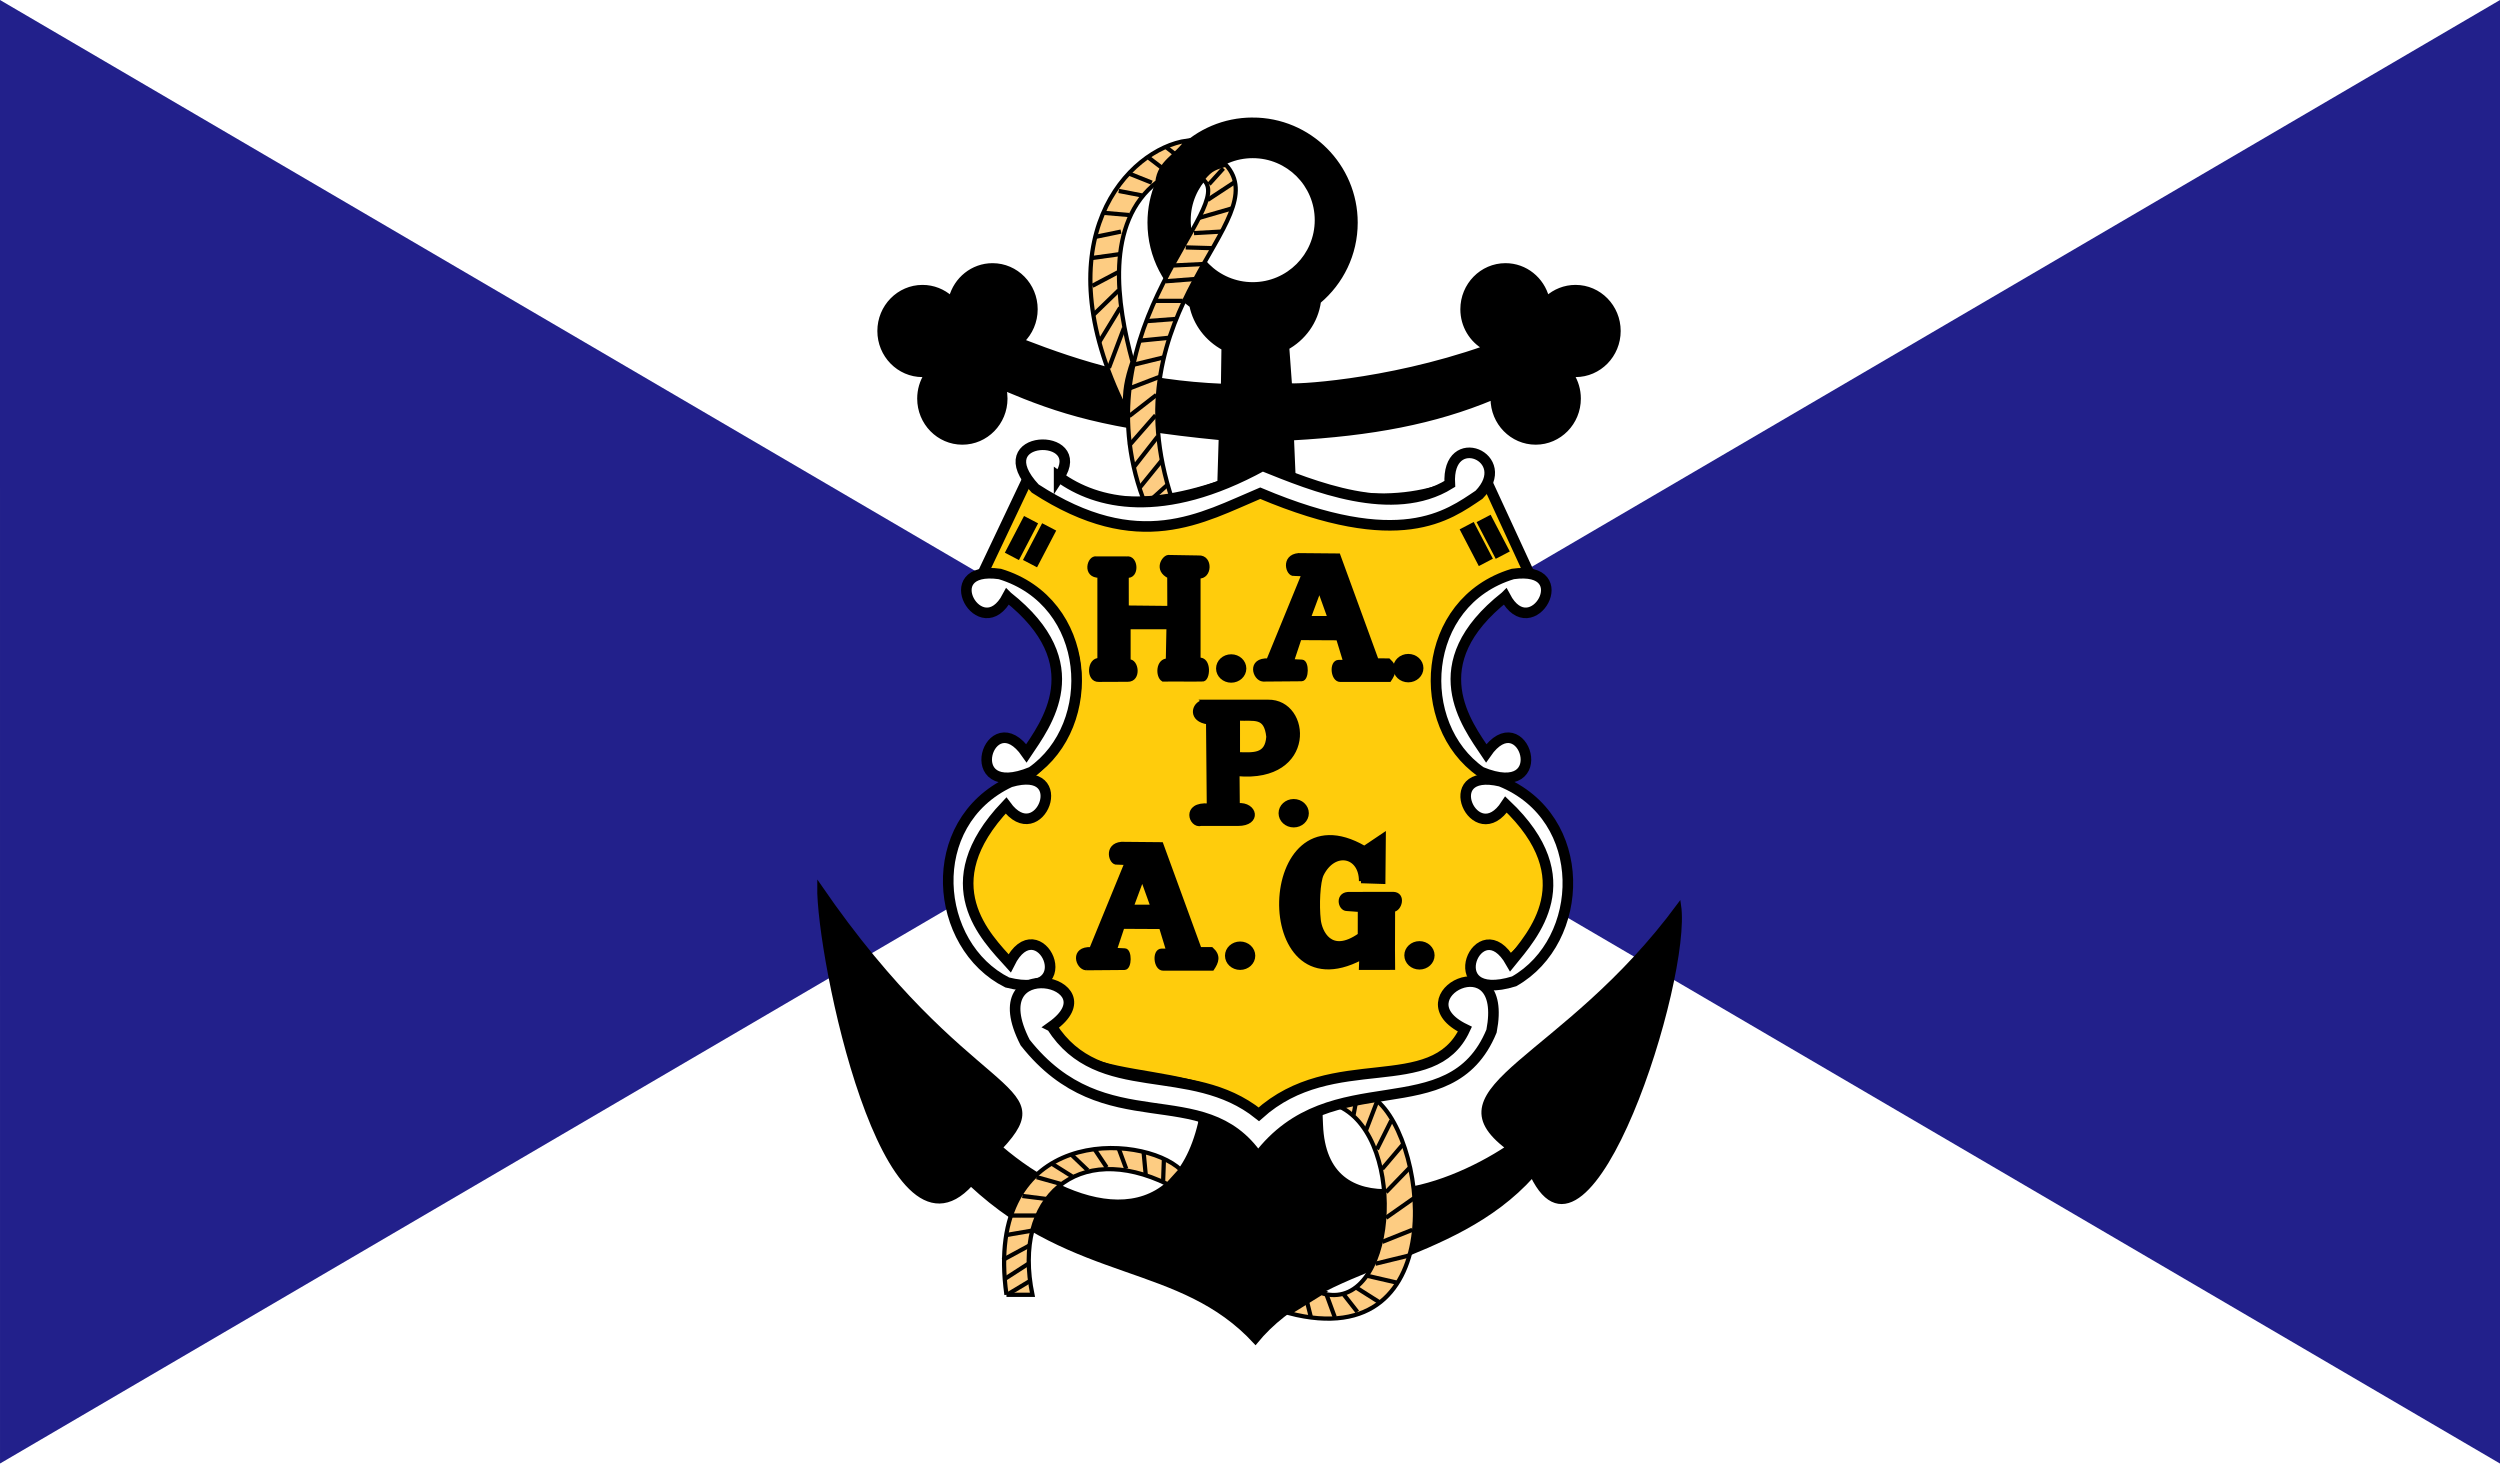
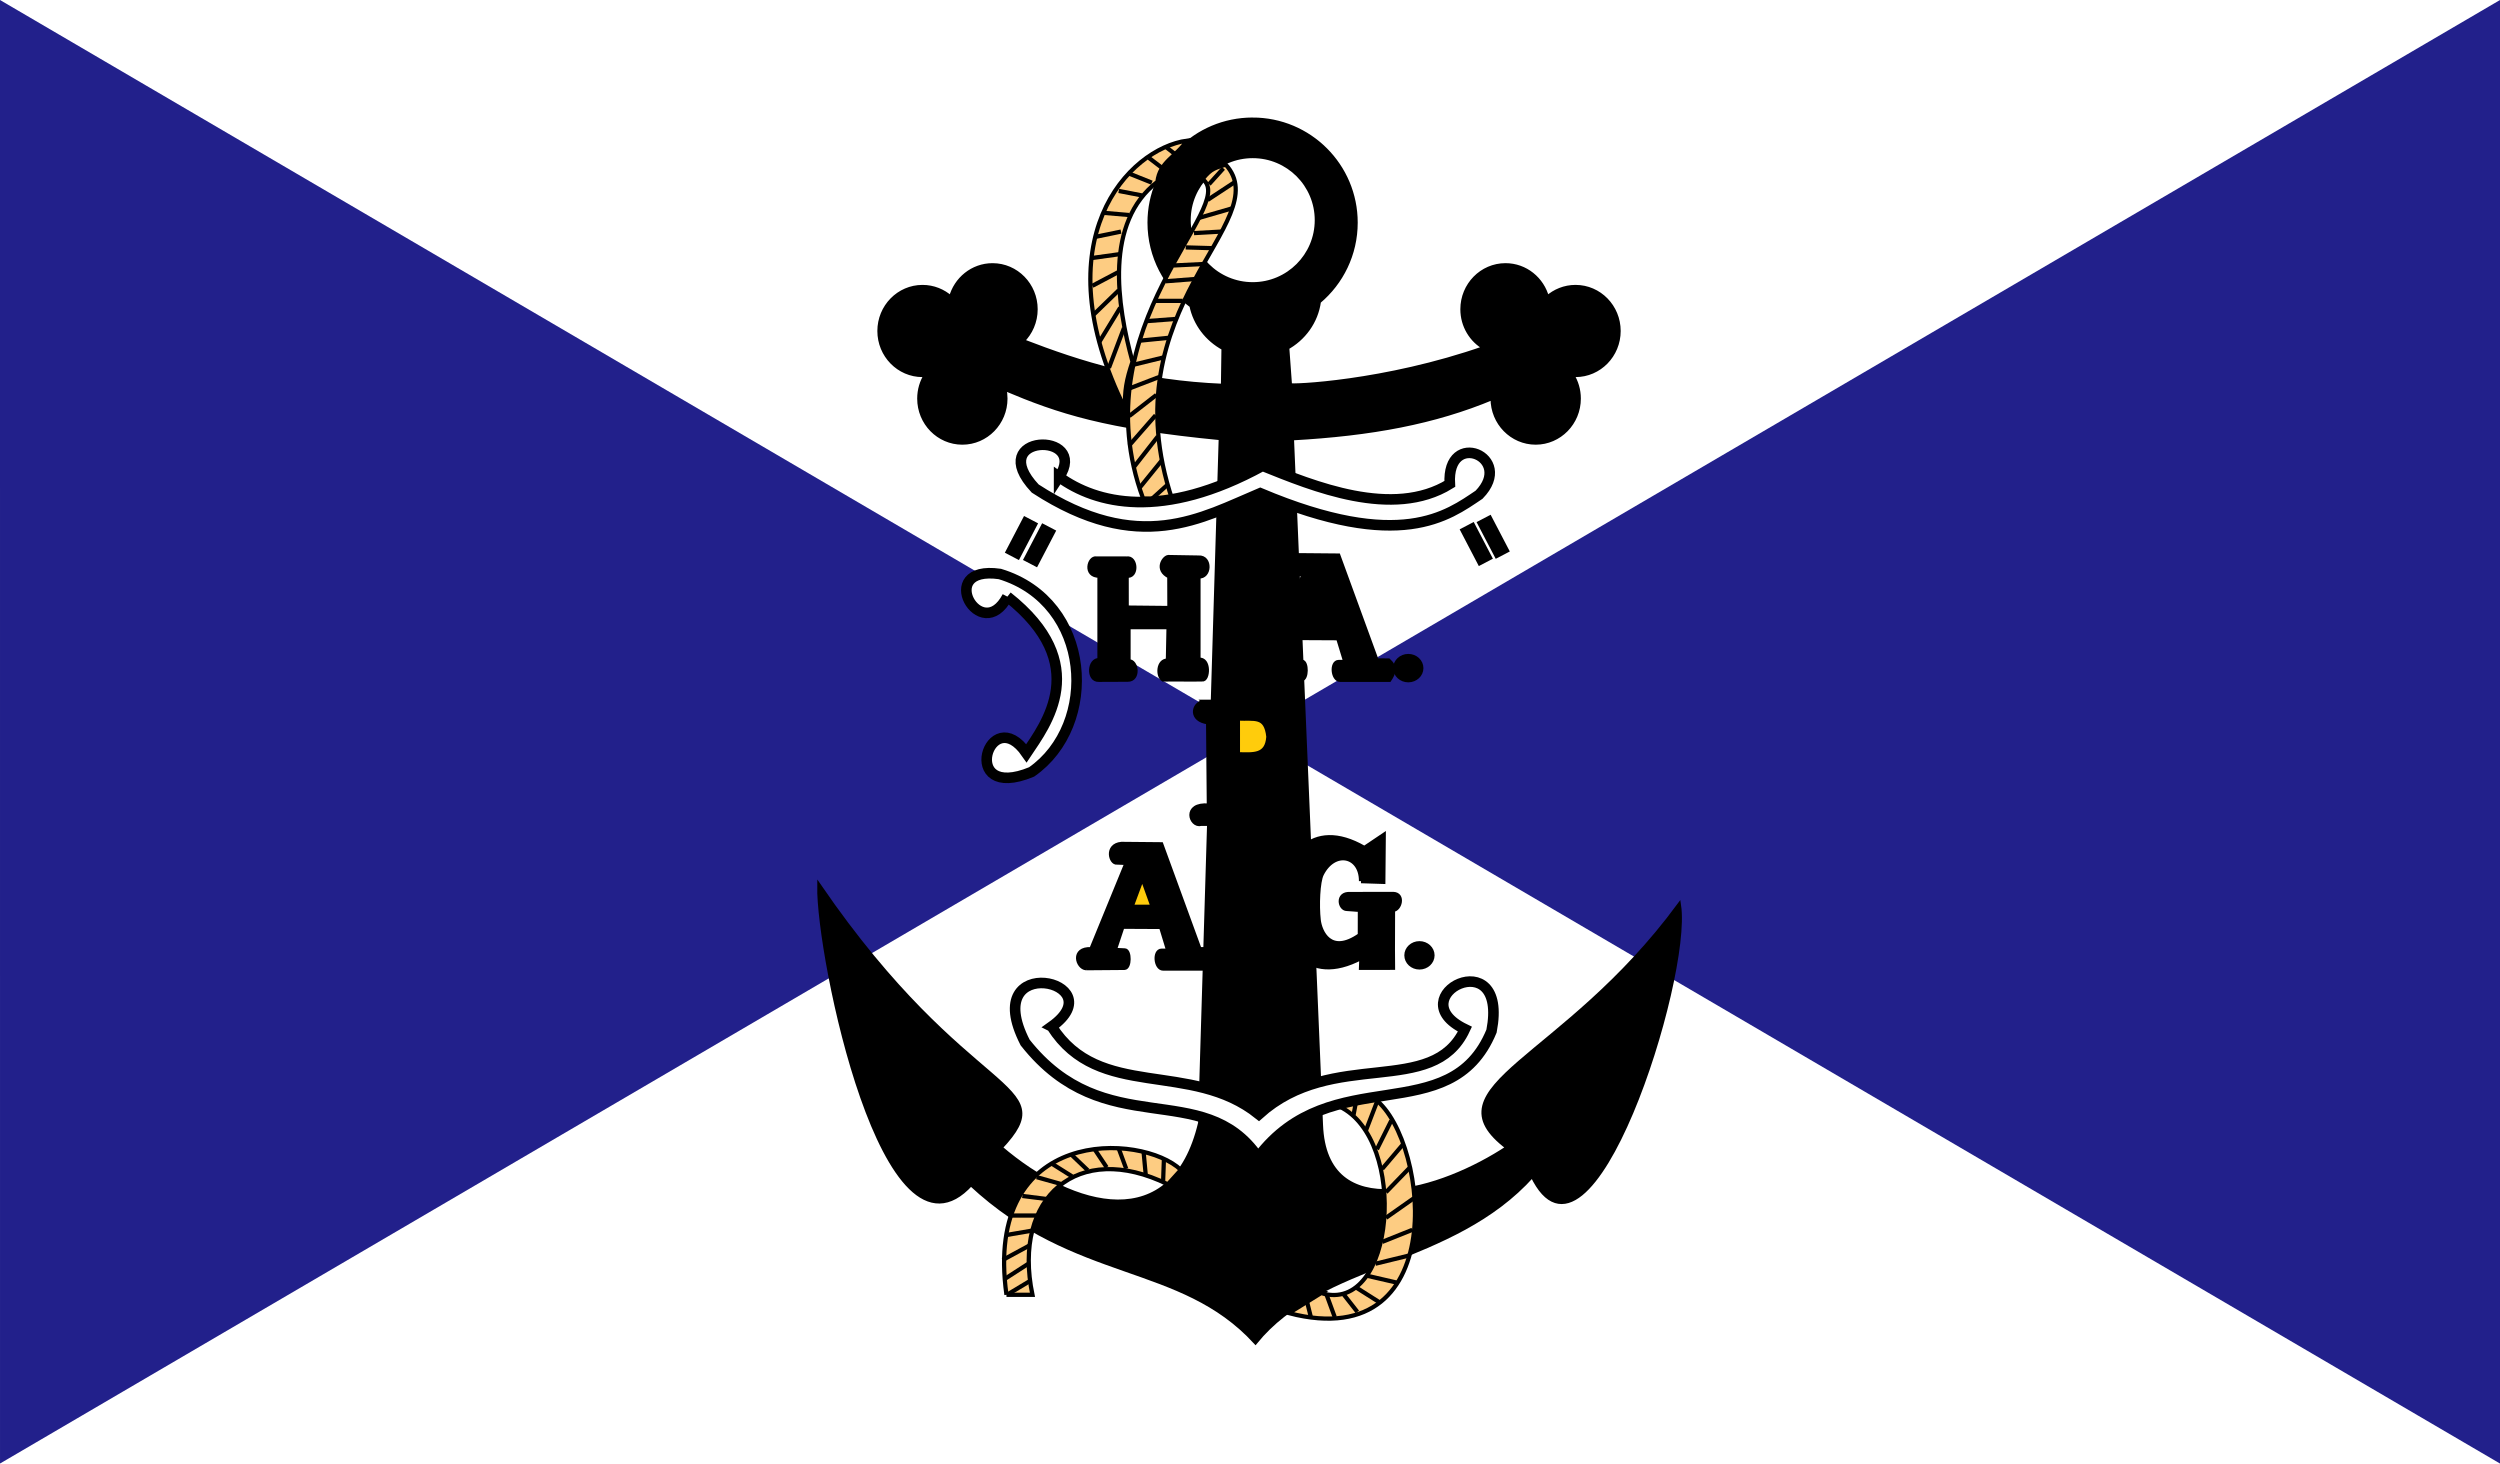
<svg xmlns="http://www.w3.org/2000/svg" xmlns:ns1="http://www.inkscape.org/namespaces/inkscape" xmlns:ns2="http://sodipodi.sourceforge.net/DTD/sodipodi-0.dtd" width="960" height="562" viewBox="0 0 254 148.696" version="1.1" id="svg1" xml:space="preserve" ns1:version="1.4 (86a8ad7, 2024-10-11)" ns2:docname="Hapag flag.svg">
  <ns2:namedview id="namedview1" pagecolor="#ffffff" bordercolor="#000000" borderopacity="0.25" ns1:showpageshadow="2" ns1:pageopacity="0.0" ns1:pagecheckerboard="0" ns1:deskcolor="#d1d1d1" ns1:document-units="px" ns1:zoom="0.5" ns1:cx="402" ns1:cy="351" ns1:window-width="1920" ns1:window-height="991" ns1:window-x="-9" ns1:window-y="-9" ns1:window-maximized="1" ns1:current-layer="layer1" />
  <defs id="defs1" />
  <g ns1:label="white background" ns1:groupmode="layer" id="layer1" transform="translate(168.54,38.629)" style="display:inline;fill:#ffffff;fill-opacity:1">
    <rect style="fill:#ffffff;fill-opacity:1;stroke-width:0.273" id="rect1" width="254" height="148.696" x="-168.54" y="-38.629" />
  </g>
  <g ns1:groupmode="layer" id="layer2" ns1:label="Livello 2" style="display:inline">
    <path style="fill:#22208b;fill-opacity:1;stroke-width:0.265" d="M -2.3240208e-6,9.4161462e-6 254,148.696 V 0.001 L 0.001,148.694 Z" id="path1" />
  </g>
  <g ns1:groupmode="layer" id="layer3" ns1:label="Livello 3" style="display:inline">
    <g style="overflow:visible" id="g894" transform="matrix(0.759,0,0,0.759,0.372,-2.547)">
      <g id="g3">
        <path id="path11" style="fill-rule:evenodd;stroke:#000000;stroke-width:1.088;stroke-miterlimit:22.926" d="m 111.871,0.543 c -14.616,0 -26.463,11.849 -26.465,26.469 0,8.738 4.236,16.489 10.768,21.307 0.961,4.711 4.042,8.683 8.236,10.941 l -0.137,9.691 C 83.24,68.078 68.111,63.366 52.705,57.418 c 2.099,-2.055 3.404,-4.952 3.404,-8.156 0,-6.242 -4.951,-11.299 -11.059,-11.299 -5.123,0 -9.433,3.561 -10.688,8.393 -1.948,-1.748 -4.501,-2.809 -7.299,-2.809 -6.108,0 -11.059,5.059 -11.059,11.299 0,6.242 4.951,11.301 11.059,11.301 0.313,0 0.623,-0.016 0.93,-0.041 -1.111,1.761 -1.754,3.857 -1.754,6.107 0,6.242 4.949,11.301 11.059,11.301 6.106,0 11.059,-5.061 11.059,-11.301 0,-0.89 -0.101,-1.755 -0.291,-2.586 14.261,6.031 26.026,9.864 55.637,12.734 -1.765,58.481 -3.532,117.511 -5.299,175.994 -6.936,29.31 -32.56,22.431 -51.324,6.322 16.189,-17.192 -8.077,-11.203 -46.533,-67.191 -0.261,18.094 16.745,101.001 38.957,76.514 27.047,25.209 53.862,19.664 73.104,40.613 16.926,-20.896 50.487,-19.787 71.137,-42.809 14.688,30.574 40.493,-50.505 37.676,-69.371 -29.636,40.216 -64.711,46.606 -43.961,62.223 -16.88,11.229 -47.007,20.563 -48.037,-5.82 L 121.963,82.41 c 20.476,-1.13 36.633,-4.166 51.586,-10.404 l -0.002,0.205 c 0,6.242 4.949,11.301 11.059,11.301 6.108,0 11.061,-5.061 11.061,-11.301 0,-2.251 -0.645,-4.348 -1.754,-6.107 0.305,0.027 0.615,0.041 0.928,0.041 6.109,0 11.059,-5.061 11.059,-11.301 0,-6.24 -4.949,-11.299 -11.059,-11.299 -2.796,0 -5.351,1.059 -7.301,2.809 -1.255,-4.833 -5.562,-8.393 -10.688,-8.393 -6.108,0 -11.059,5.059 -11.059,11.299 0,4.277 2.327,7.999 5.758,9.918 -25.86,9.076 -50.061,9.997 -50.09,9.598 l -0.693,-9.492 -0.316,-0.008 c 4.515,-2.422 7.747,-6.825 8.443,-12.004 5.772,-4.855 9.441,-12.13 9.441,-20.264 0,-14.616 -11.849,-26.465 -26.465,-26.465 z m 0.035,9.352 c 9.097,0 16.475,7.376 16.475,16.475 0,9.099 -7.378,16.473 -16.475,16.473 -9.099,0 -16.475,-7.376 -16.475,-16.473 0,-9.099 7.376,-16.475 16.475,-16.475 z" transform="matrix(0.521,0,0,0.521,108.898,19.088)" />
        <path d="m 134.235,176.678 c 1.093,0 2.384,0 3.477,0 -2.71,-13.065 6.065,-20.715 18.126,-14.787 0.475,-0.523 1.272,-1.41 1.748,-1.934 -5.211,-4.965 -26.504,-5.988 -23.351,16.721 z" id="path15" style="fill:#fdcc82;fill-rule:evenodd;stroke:#000000;stroke-width:0.567;stroke-miterlimit:22.926" />
        <path d="m 176.355,176.446 c 9.948,2.996 11.7,-20.548 2.469,-24.963 l 4.048,-1.444 c 7.616,3.978 11.754,34.978 -10.849,29.089 1.445,-0.894 2.888,-1.788 4.332,-2.682 z" id="path17" style="fill:#fdcc82;fill-rule:evenodd;stroke:#000000;stroke-width:0.567;stroke-miterlimit:22.926" />
        <path d="m 152.527,70.094 3.92,0.207 c -8.723,-25.959 14.104,-37.23 7.134,-44.917 -1.306,0.452 -1.907,0.435 -3.096,1.945 4.948,3.639 -16.485,19.521 -7.958,42.765 z" id="path19" style="fill:#fdcc82;fill-rule:evenodd;stroke:#000000;stroke-width:0.567;stroke-miterlimit:22.926" />
        <path d="m 150.133,58.115 c -0.144,-2.342 0.18,-3.988 0.977,-6.33 -2.104,-7.701 -3.751,-18.645 3.332,-24.095 0.306,-2.66 2.492,-3.322 3.973,-5.513 -7.84,1.101 -19.56,13.251 -8.282,35.938 z" id="path21" style="fill:#fdcc82;fill-rule:evenodd;stroke:#000000;stroke-width:0.567;stroke-miterlimit:22.926" />
-         <path d="m 137.314,66.936 c 9.576,4.752 17.484,5.02 30.455,-0.413 13.098,5.064 22.462,4.527 30.129,-0.084 2.32,5.028 4.64,10.056 6.96,15.084 -16.979,4.274 -10.364,23.656 -4.597,26.403 11.377,8.209 8.58,22.02 -3.806,27.003 -0.075,18.572 -13.467,6.652 -28.517,17.908 -11.103,-9.159 -29.955,-1.199 -28.473,-18.078 -9.762,-0.305 -17.785,-17.914 -3.113,-26.917 12.184,-9.621 8.073,-25.778 -5.714,-26.828 z" id="path23" style="fill:#ffcc0c;fill-rule:evenodd;stroke:#000000;stroke-width:1.417;stroke-miterlimit:22.926" />
-         <path d="m 134.359,83.222 c -3.53,6.687 -9.826,-4.292 -1.011,-3.033 12.397,3.749 13.291,20.21 4.25,26.499 -9.968,4.133 -5.615,-9.613 -0.685,-2.501 2.571,-3.849 8.868,-11.955 -2.554,-20.965 z" id="path25" style="fill:#ffffff;fill-rule:evenodd;stroke:#000000;stroke-width:1.417;stroke-miterlimit:22.926" />
-         <path d="m 201.003,83.222 c 3.529,6.687 9.826,-4.292 1.011,-3.033 -12.397,3.749 -13.291,20.21 -4.25,26.499 9.968,4.133 5.615,-9.613 0.685,-2.501 -2.572,-3.849 -8.869,-11.955 2.554,-20.965 z" id="path27" style="fill:#ffffff;fill-rule:evenodd;stroke:#000000;stroke-width:1.417;stroke-miterlimit:22.926" />
-         <path d="m 134.169,111.183 c 4.455,6.109 9.106,-5.662 0.564,-3.147 -11.729,5.493 -10.245,21.912 -0.393,26.835 10.458,2.655 4.173,-10.321 0.317,-2.574 -3.098,-3.44 -10.495,-10.555 -0.488,-21.114 z" id="path29" style="fill:#ffffff;fill-rule:evenodd;stroke:#000000;stroke-width:1.417;stroke-miterlimit:22.926" />
-         <path d="m 201.109,111.054 c -4.125,6.338 -9.395,-5.17 -0.73,-3.112 12.004,4.863 11.393,21.338 1.815,26.776 -10.303,3.206 -4.715,-10.086 -0.453,-2.553 2.912,-3.599 9.921,-11.097 -0.632,-21.111 z" id="path31" style="fill:#ffffff;fill-rule:evenodd;stroke:#000000;stroke-width:1.417;stroke-miterlimit:22.926" />
+         <path d="m 134.359,83.222 c -3.53,6.687 -9.826,-4.292 -1.011,-3.033 12.397,3.749 13.291,20.21 4.25,26.499 -9.968,4.133 -5.615,-9.613 -0.685,-2.501 2.571,-3.849 8.868,-11.955 -2.554,-20.965 " id="path25" style="fill:#ffffff;fill-rule:evenodd;stroke:#000000;stroke-width:1.417;stroke-miterlimit:22.926" />
        <path d="m 140.294,140.766 c 6.353,10.002 18.585,4.428 27.724,11.747 9.958,-8.984 23.274,-2.102 27.588,-11.391 -8.983,-4.339 5.933,-11.981 3.56,0.259 -5.534,13.408 -21.393,3.83 -31.25,16.883 -7.376,-10.765 -20.479,-1.78 -31.182,-15.357 -6.291,-12.268 12.083,-8.224 3.56,-2.141 z" id="path33" style="fill:#ffffff;fill-rule:evenodd;stroke:#000000;stroke-width:1.417;stroke-miterlimit:22.926" />
        <path d="m 141.283,67.206 c 4.953,3.593 13.825,5.845 27.235,-1.497 6.704,2.699 17.432,7.152 25.063,2.425 -0.447,-7.461 8.803,-3.576 3.92,1.444 -4.194,2.821 -10.556,7.705 -29.295,-0.203 -7.839,3.288 -16.195,8.421 -30.122,-0.623 -6.909,-7.357 7.325,-7.701 3.199,-1.546 z" id="path35" style="fill:#ffffff;fill-rule:evenodd;stroke:#000000;stroke-width:1.417;stroke-miterlimit:22.926" />
        <path d="m 146.688,80.415 c -2.061,0.064 -1.381,-2.511 -0.404,-2.297 l 4.039,0.006 c 1.294,-0.232 1.444,2.523 0,2.291 l 0.006,4.272 5.721,0.061 -0.013,-4.231 c -1.837,-0.894 -0.729,-2.542 -0.136,-2.592 1.353,0.023 2.706,0.046 4.058,0.069 1.636,-0.106 1.528,2.676 -0.024,2.521 0,3.536 0,7.62 0,11.156 1.543,-0.219 1.293,2.799 0.496,2.629 -1.344,0.038 -3.883,-0.023 -5.228,0.015 -0.749,-0.446 -0.7,-2.586 0.643,-2.535 l 0.09,-4.475 -5.364,-0.002 v 4.584 c 1.094,-0.129 1.442,2.48 -0.104,2.451 -1.293,0.005 -2.586,0.01 -3.88,0.016 -1.444,0.068 -1.295,-2.752 0.1,-2.634 0,-3.553 0,-7.752 0,-11.305 z" id="path37" style="fill-rule:evenodd;stroke:#000000;stroke-width:0.567;stroke-miterlimit:22.926" />
        <path d="m 164.318,91.222 c 0.963,0 1.743,0.725 1.743,1.619 0,0.894 -0.78,1.618 -1.743,1.618 -0.962,0 -1.743,-0.724 -1.743,-1.618 0,-0.894 0.781,-1.619 1.743,-1.619 z" id="path39" style="fill-rule:evenodd;stroke:#000000;stroke-width:0.567;stroke-miterlimit:22.926" />
        <path d="m 188.024,91.173 c 0.963,0 1.743,0.725 1.743,1.619 0,0.893 -0.78,1.619 -1.743,1.619 -0.963,0 -1.743,-0.726 -1.743,-1.619 0,-0.895 0.781,-1.619 1.743,-1.619 z" id="path41" style="fill-rule:evenodd;stroke:#000000;stroke-width:0.567;stroke-miterlimit:22.926" />
        <path d="m 172.686,110.596 c 0.962,0 1.742,0.725 1.742,1.618 0,0.895 -0.78,1.619 -1.742,1.619 -0.963,0 -1.744,-0.725 -1.744,-1.619 -0.001,-0.894 0.781,-1.618 1.744,-1.618 z" id="path43" style="fill-rule:evenodd;stroke:#000000;stroke-width:0.567;stroke-miterlimit:22.926" />
        <path d="m 165.514,129.67 c 0.962,0 1.743,0.725 1.743,1.618 0,0.895 -0.78,1.618 -1.743,1.618 -0.963,0 -1.744,-0.724 -1.744,-1.618 0,-0.893 0.781,-1.618 1.744,-1.618 z" id="path45" style="fill-rule:evenodd;stroke:#000000;stroke-width:0.567;stroke-miterlimit:22.926" />
        <path d="m 189.519,129.62 c 0.962,0 1.742,0.725 1.742,1.618 0,0.895 -0.78,1.619 -1.742,1.619 -0.963,0 -1.743,-0.725 -1.743,-1.619 -0.001,-0.893 0.78,-1.618 1.743,-1.618 z" id="path47" style="fill-rule:evenodd;stroke:#000000;stroke-width:0.567;stroke-miterlimit:22.926" />
        <path d="m 181.699,121.304 c 0.017,-3.501 -3.585,-4.266 -5.265,-0.917 -0.494,0.985 -0.632,4.154 -0.404,6.137 0.174,1.509 1.521,4.807 5.511,2.008 l 0.007,-3.391 c -0.506,-0.001 -1.406,-0.116 -1.752,-0.116 -0.951,0.002 -1.344,-2.087 0.415,-1.992 l 5.818,-0.01 c 1.427,0.059 0.861,2.109 -0.053,2.118 l -0.016,5.285 0.018,2.478 -4.279,0.004 0.05,-1.345 c -14.774,7.803 -13.961,-23.042 0.398,-14.691 l 2.59,-1.743 -0.059,6.27 c -0.81,-0.033 -2.168,-0.064 -2.979,-0.095 z" id="path49" style="fill-rule:evenodd;stroke:#000000;stroke-width:0.567;stroke-miterlimit:22.926" />
        <path d="m 144.895,132.957 5.133,-0.042 c 0.722,-0.006 0.722,-2.3 0.057,-2.333 l -1.356,-0.066 1.035,-3.109 5.164,0.027 0.971,3.182 -0.893,10e-4 c -1.012,0 -0.814,2.391 0.199,2.391 2.192,0 4.383,0 6.574,0 0.598,-0.896 0.896,-1.693 -0.099,-2.59 l -1.6,-0.005 -5.125,-14.039 -5.328,-0.05 c -2.125,0.198 -1.412,2.639 -0.598,2.489 l 1.295,0.051 -4.731,11.554 c -2.64,-0.134 -1.843,2.473 -0.698,2.539 z" id="path51" style="fill-rule:evenodd;stroke:#000000;stroke-width:0.567;stroke-miterlimit:22.926" />
        <polygon points="150.971,124.739 153.81,124.739 152.415,120.854 " id="polygon53" style="fill:#ffcc0c;fill-rule:evenodd;stroke:#000000;stroke-width:0.567;stroke-miterlimit:22.926" />
        <path d="m 168.601,94.31 5.134,-0.042 c 0.722,-0.006 0.722,-2.3 0.057,-2.333 l -1.356,-0.066 1.035,-3.11 5.163,0.027 0.972,3.183 -0.894,0.001 c -1.012,0 -0.813,2.39 0.199,2.39 2.191,0 4.383,0 6.574,0 0.598,-0.896 0.896,-1.693 -0.1,-2.59 l -1.599,-0.005 -5.125,-14.039 -5.328,-0.049 c -2.126,0.199 -1.412,2.639 -0.599,2.49 l 1.296,0.05 -4.732,11.555 c -2.639,-0.135 -1.842,2.472 -0.697,2.538 z" id="path55" style="fill-rule:evenodd;stroke:#000000;stroke-width:0.567;stroke-miterlimit:22.926" />
-         <polygon points="174.678,86.093 177.516,86.093 176.121,82.208 " id="polygon57" style="fill:#ffcc0c;fill-rule:evenodd;stroke:#000000;stroke-width:0.567;stroke-miterlimit:22.926" />
        <path d="m 160.633,97.298 h 8.616 c 5.557,-0.096 6.282,10.615 -4.097,9.672 0.012,1.392 0.023,2.782 0.035,4.174 2.4,-0.217 2.957,2.507 0.028,2.49 h -4.931 c -1.361,0.398 -2.424,-2.739 1.046,-2.44 l -0.1,-11.156 c -2.44,-0.299 -2.042,-2.441 -0.597,-2.74 z" id="path59" style="fill-rule:evenodd;stroke:#000000;stroke-width:0.567;stroke-miterlimit:22.926" />
        <path d="m 165.215,99.539 c 2.208,0.116 3.768,-0.515 4.083,2.44 -0.182,2.59 -1.958,2.391 -4.083,2.341 0,-1.593 0,-3.187 0,-4.781 z" id="path61" style="fill:#ffcc0c;fill-rule:evenodd;stroke:#000000;stroke-width:0.567;stroke-miterlimit:22.926" />
        <path d="m 137.528,72.918 -2.566,4.917 m 4.99,-3.947 -2.565,4.917 m 60.717,-6.053 2.566,4.917 m -4.829,-3.947 2.566,4.917" id="path63" style="fill:none;stroke:#000000;stroke-width:2.126;stroke-miterlimit:22.926" />
        <path d="m 134.346,176.649 3.023,-1.814 m -3.628,-2.822 3.527,-1.914 m -3.225,4.434 3.124,-2.016 m -3.022,-3.829 3.527,-0.604 m -2.822,-2.017 h 3.527 m -2.016,-2.62 3.225,0.403 m 13,-6.348 0.302,3.225 m 2.419,-2.117 -0.101,2.822 m -5.945,-4.333 1.007,2.721 m -4.232,-2.62 1.612,2.418 m -4.736,-1.713 2.217,2.116 m -6.853,0.907 3.225,0.907 m -1.209,-2.721 2.721,1.713 m 31.945,18.744 -0.504,-2.016 m 3.729,2.117 -1.108,-3.022 m 2.317,-0.001 1.813,2.317 m -0.101,-3.224 3.023,1.914 m -1.611,-3.526 3.93,0.906 m -2.822,-2.518 4.535,-1.109 m -4.333,-20.558 -1.512,3.931 m -1.31,-3.83 -0.303,1.612 m 5.039,0.806 -1.914,3.83 m 3.527,-0.706 -2.821,3.325 m 3.627,-0.1 -3.124,3.225 m 0,3.426 3.729,-2.62 m -4.233,5.845 4.03,-1.612 m -34.967,-97.751 2.116,-1.915 m -3.627,0.303 3.023,-3.729 m -3.83,1.008 3.225,-4.132 m -3.83,1.21 3.527,-4.031 m -3.527,0.1 3.628,-2.821 m -3.527,-0.907 3.93,-1.511 m -3.527,-1.613 4.131,-1.007 m -3.325,-2.218 4.031,-0.403 m -3.124,-2.217 4.031,-0.302 m -2.721,-2.419 h 3.628 m -2.318,-2.62 3.93,-0.302 m -2.821,-1.814 4.131,-0.202 m -2.519,-2.216 3.527,0.101 m -2.418,-2.016 3.628,-0.202 m -3.024,-1.814 4.535,-1.31 m -3.326,-1.108 3.527,-2.318 m -3.324,0.202 1.915,-2.117 m -13.303,21.364 -2.016,5.341 m 1.512,-8.062 -2.821,4.636 m 2.62,-6.954 -3.326,3.225 m 3.426,-5.744 -3.628,1.915 m 3.628,-4.233 -3.628,0.504 m 0.404,-2.821 3.426,-0.706 m -2.418,-2.519 3.527,0.302 m -1.411,-3.225 3.124,0.605 m -1.714,-2.922 3.023,1.209 m -0.402,-3.326 1.713,1.31 m 0.503,-2.821 1.411,1.108" id="path65" style="fill:none;stroke:#000000;stroke-width:0.567;stroke-miterlimit:22.926" />
      </g>
    </g>
  </g>
</svg>